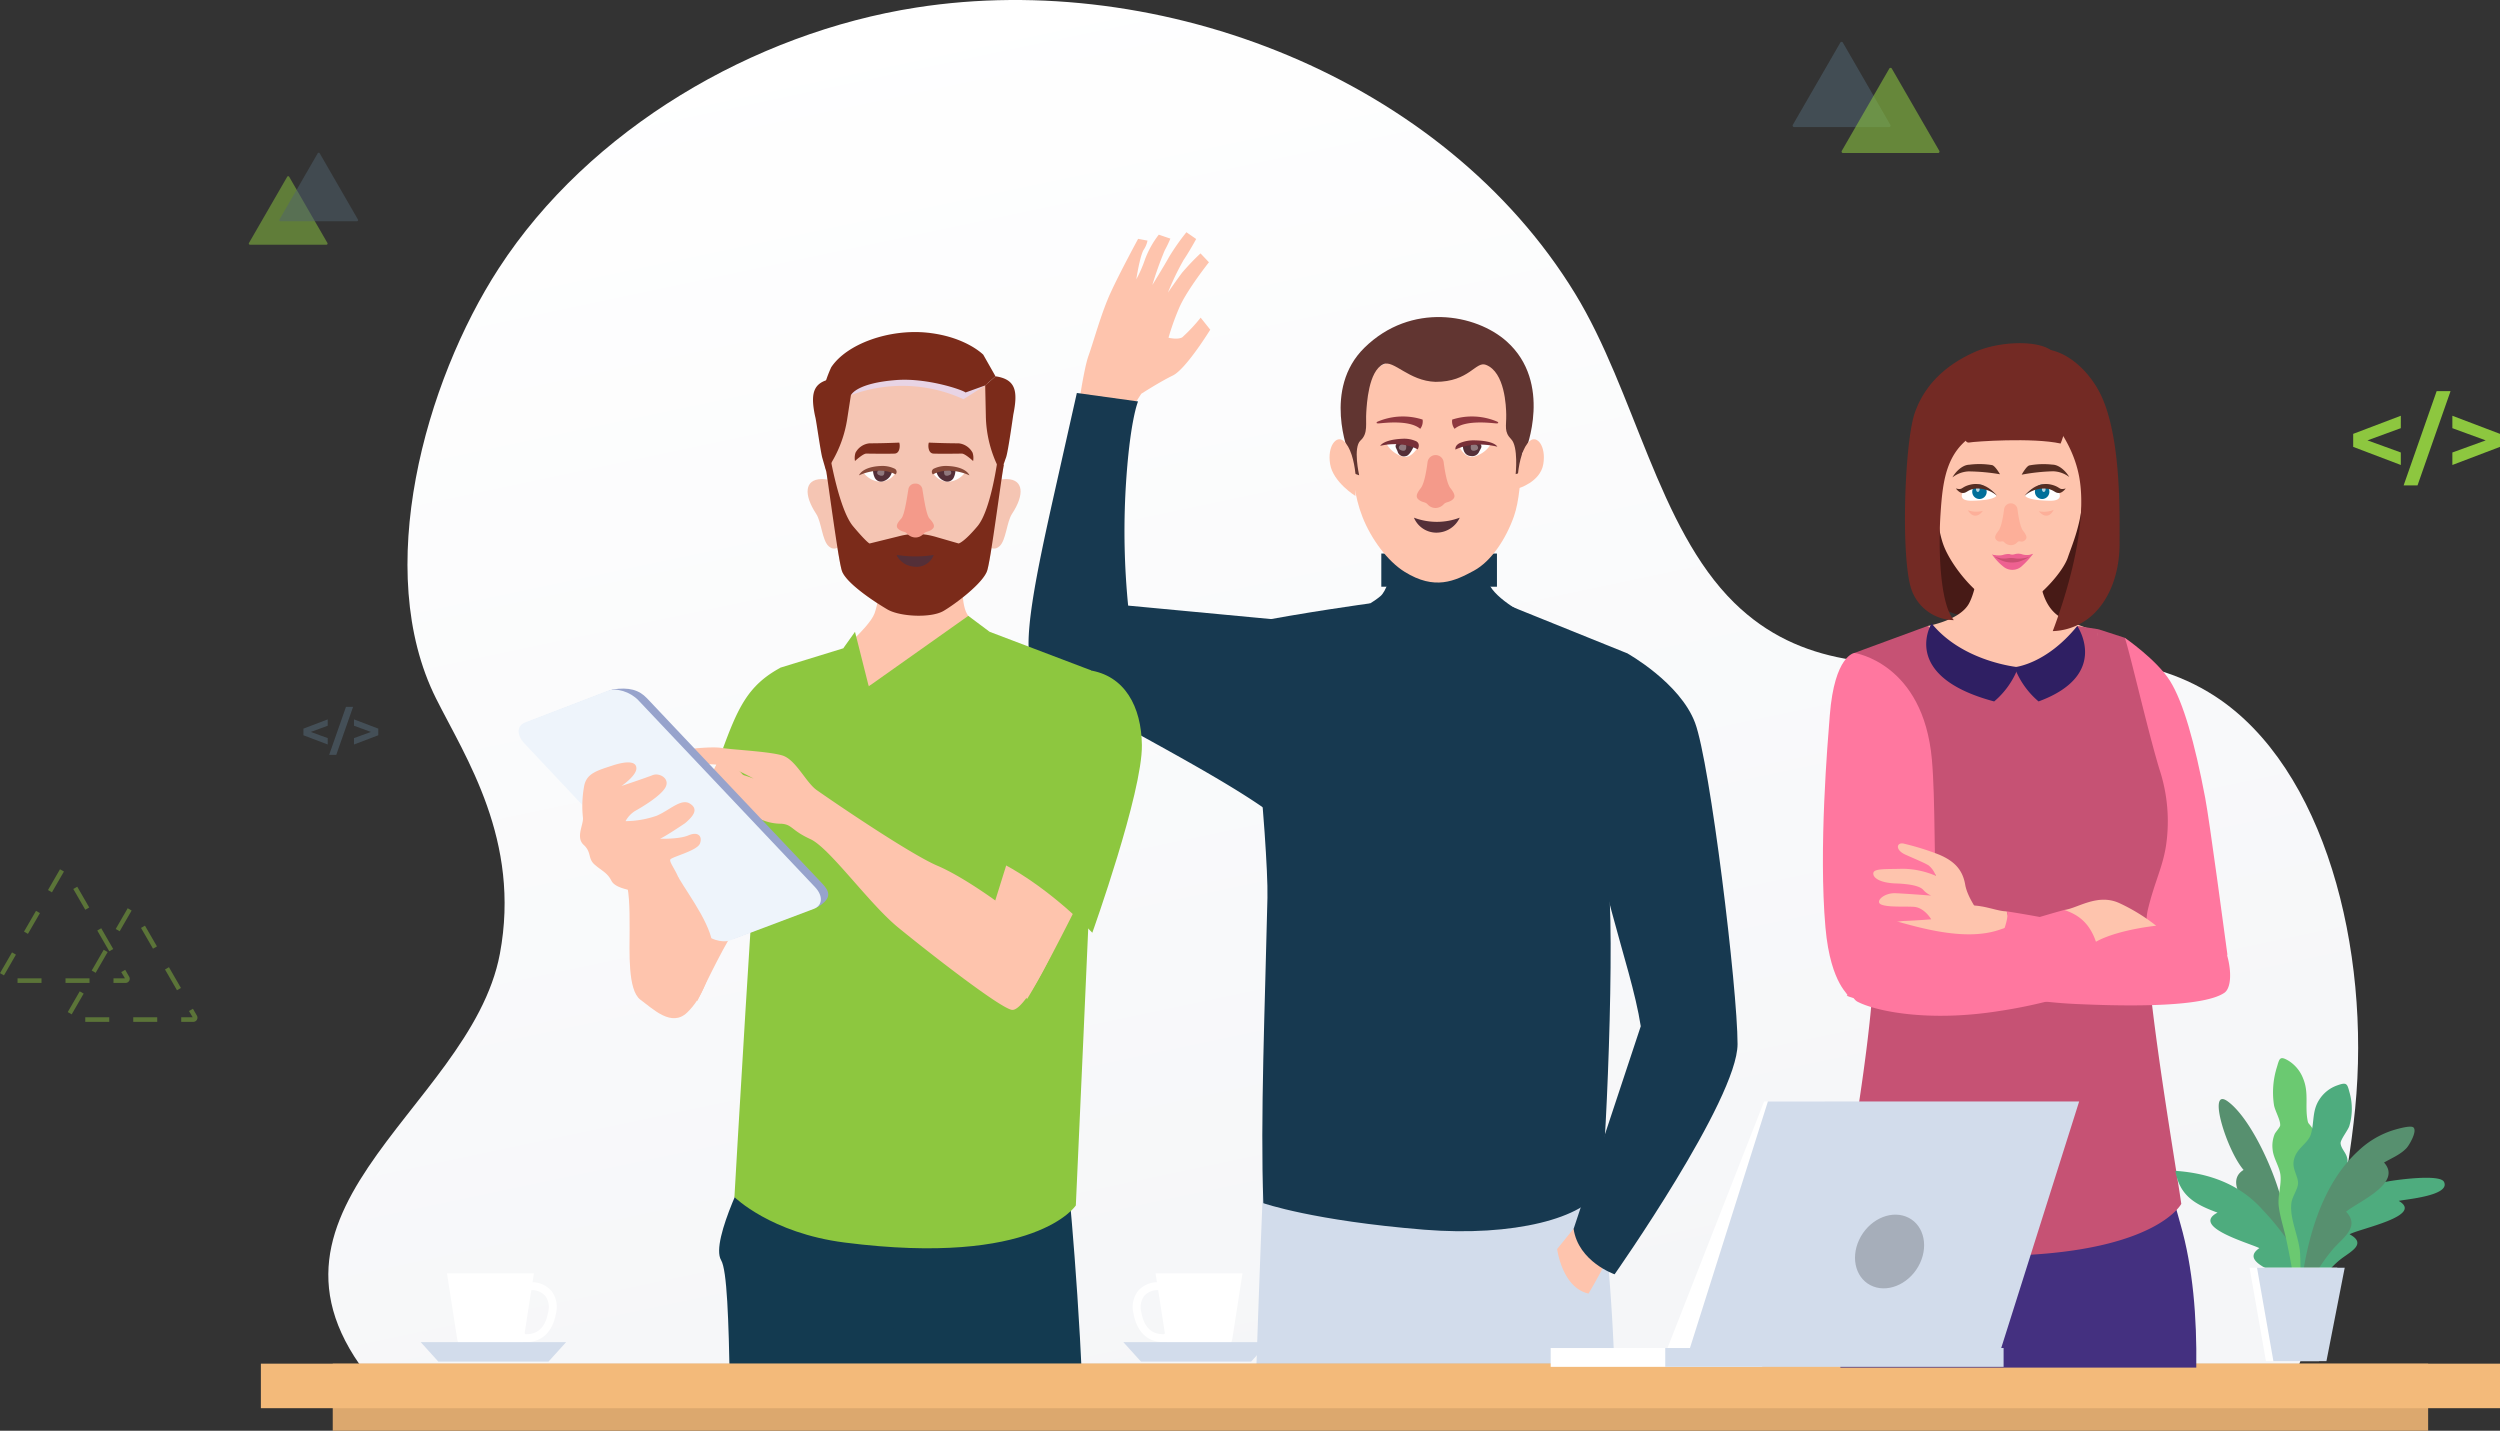
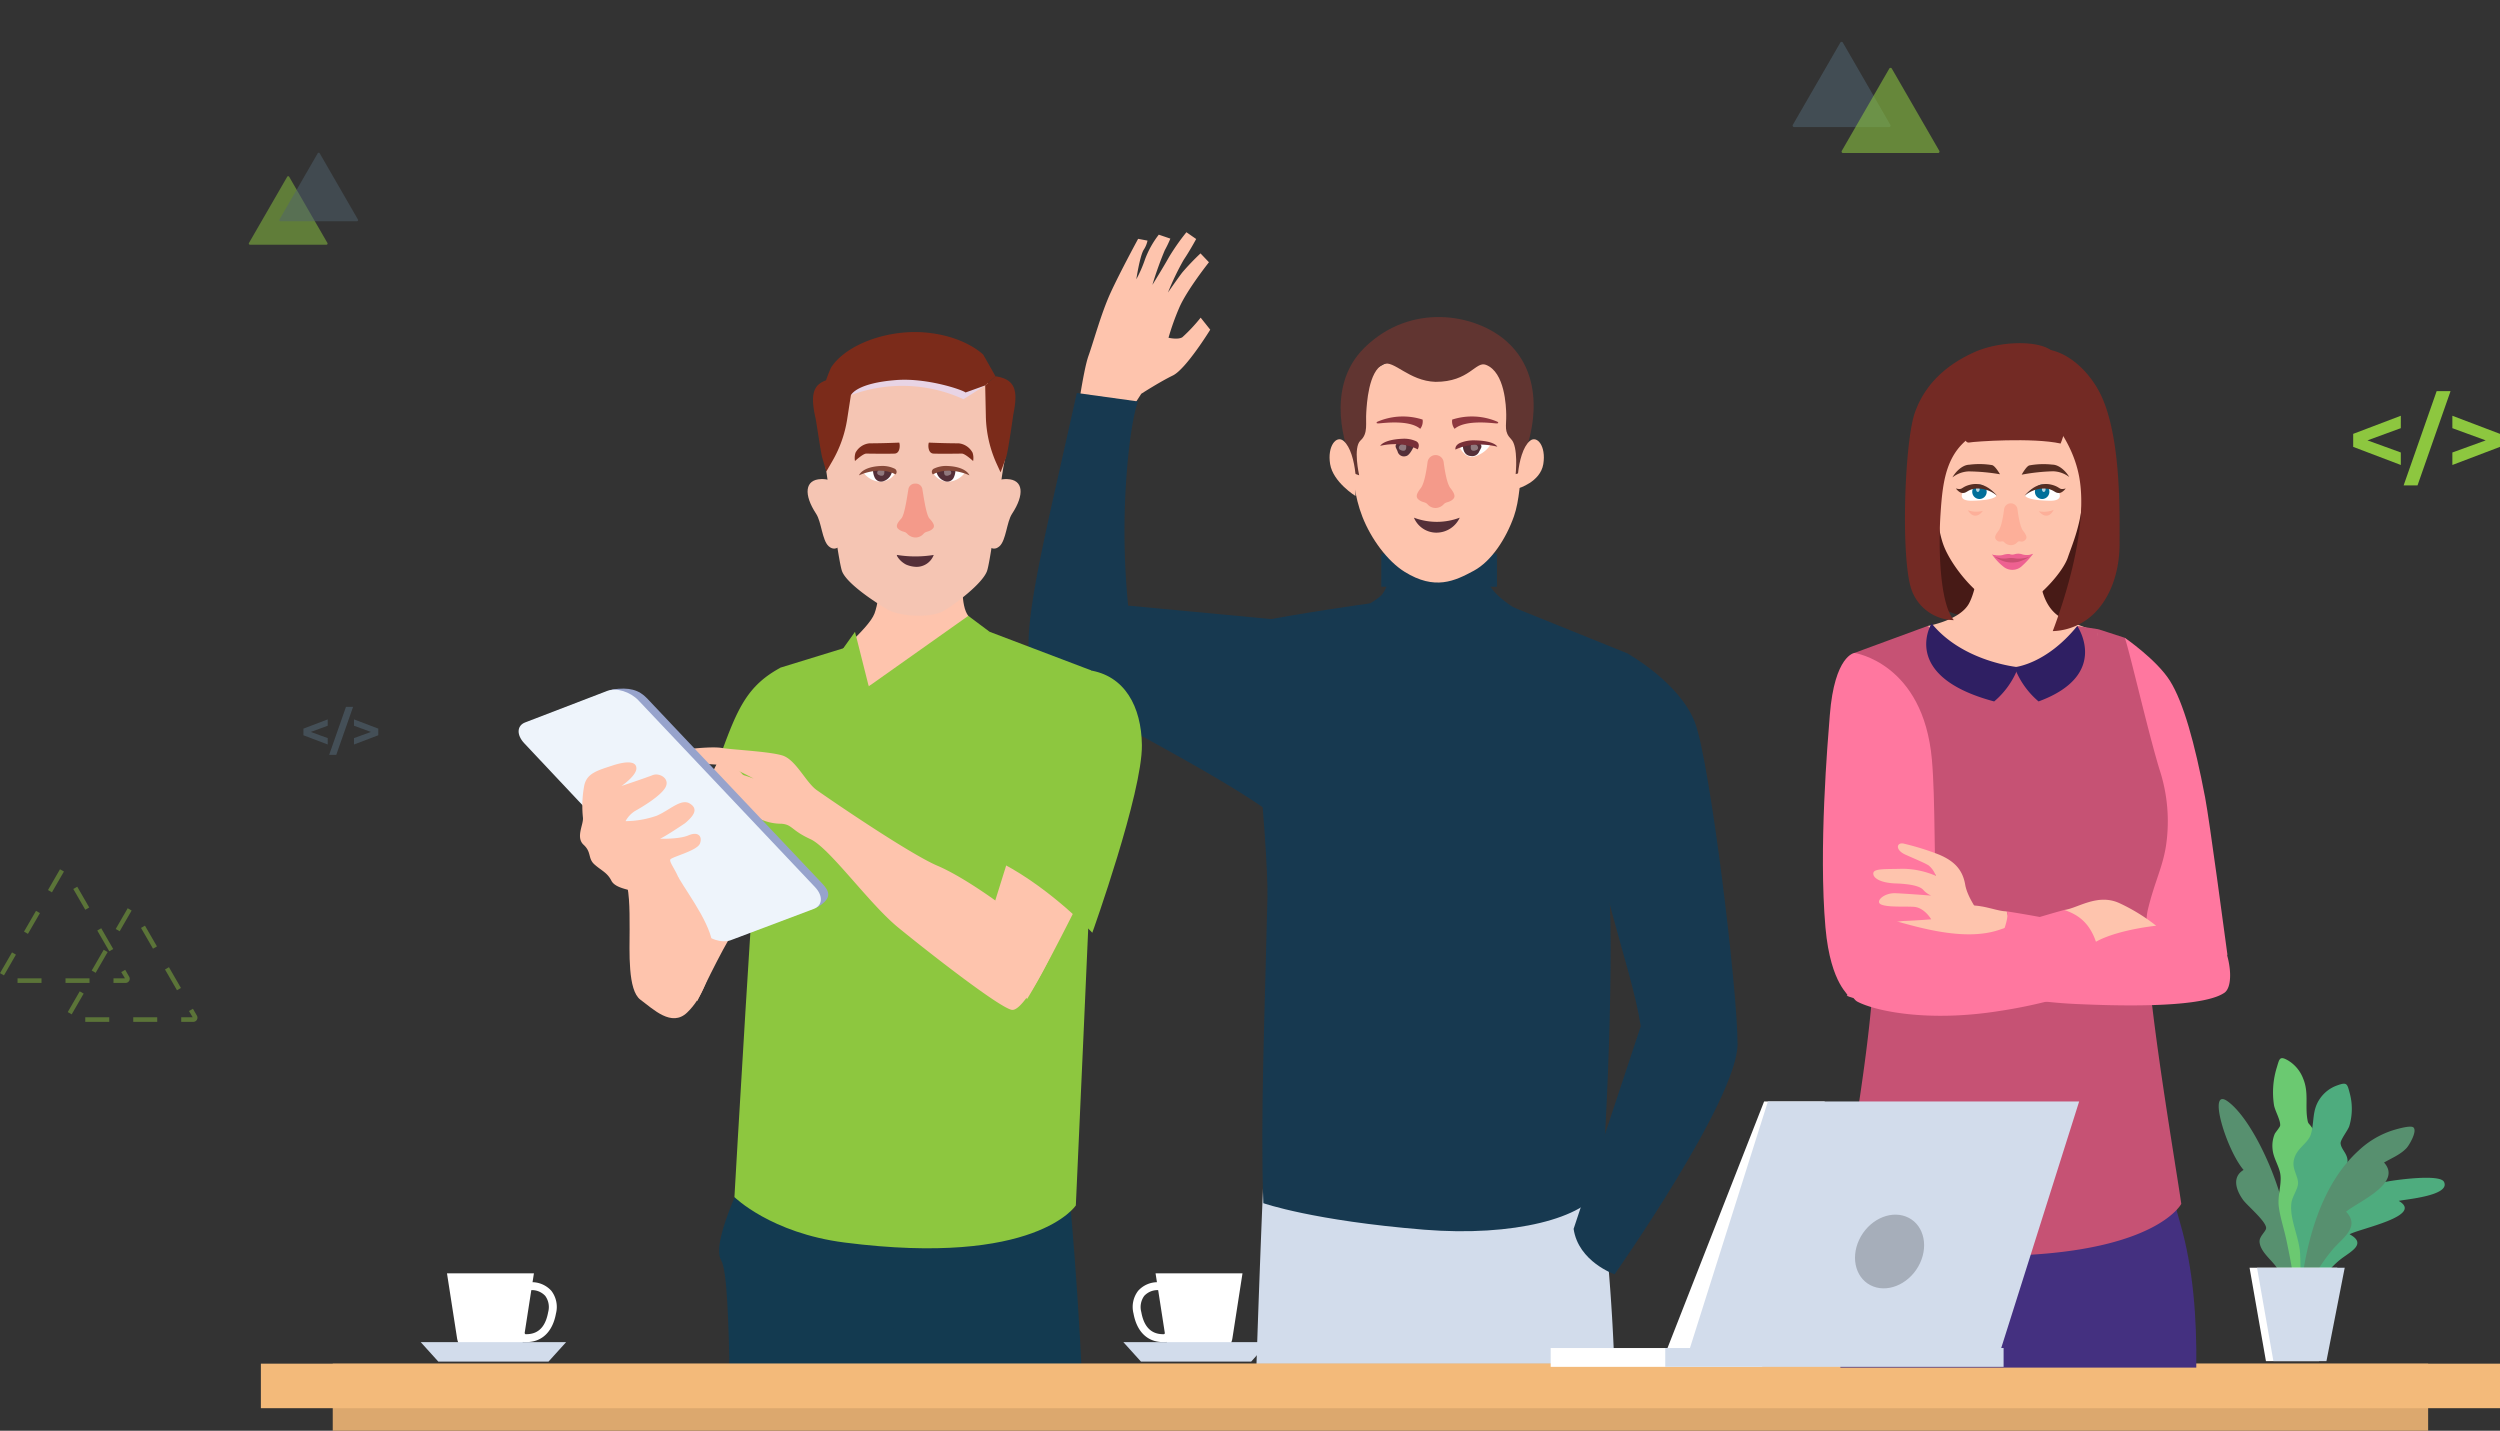
<svg xmlns="http://www.w3.org/2000/svg" width="539.927" height="309" viewBox="0 0 539.927 309">
  <rect x="0" y="0" width="539.927" height="309" fill="#333333" stroke="none" />
  <defs>
    <style>.a{fill:url(#a);}.b{fill:#d2dceb;}.c{fill:#fec4ad;}.d{fill:#173950;}.e{fill:#613531;}.ac,.f,.h{fill:#fff;}.g{fill:#542f38;}.h{opacity:0.35;}.i{fill:#782f38;}.j{fill:#f49a8a;}.k{fill:#8e373f;}.am,.l{fill:#8dc73f;}.m{fill:#133a50;}.n{fill:#f5c5b3;}.o{fill:#e8d4e5;}.p{fill:#7b2b1a;}.q{fill:#864838;}.r{fill:#97a3cc;}.s{fill:url(#b);}.t{fill:#dca86e;}.u{fill:#f3ba7a;}.v{fill:#471a16;}.w{fill:#c65274;}.x{fill:#ff779f;}.y{fill:#443080;}.z{fill:#732a24;}.aa{fill:#808194;}.ab{fill:#006f9a;}.ac{opacity:0.7;}.ad{fill:#562d22;}.ae{fill:#fdaf99;}.af{fill:#ee6191;}.ag{fill:#ca5072;}.ah{fill:#2f1f63;}.ai{fill:#57906f;}.aj{fill:#4eac7e;}.ak{fill:#6bc971;}.al{fill:#a6aeba;}.am{opacity:0.498;}.an{fill:rgba(80,99,112,0.48);}.ao{fill:rgba(80,99,112,0.56);}.ap{fill:rgba(141,199,63,0.57);}.aq{fill:rgba(141,199,63,0.44);}.ar{fill:rgba(80,99,112,0.6);}</style>
    <linearGradient id="a" x1="0.194" y1="0.054" x2="0.5" y2="1" gradientUnits="objectBoundingBox">
      <stop offset="0" stop-color="#fff" />
      <stop offset="1" stop-color="#f5f6f8" />
    </linearGradient>
    <linearGradient id="b" x1="6.686" y1="0.699" x2="7.666" y2="0.687" gradientUnits="objectBoundingBox">
      <stop offset="0" stop-color="#eef4fb" />
      <stop offset="0.311" stop-color="#e3edf8" />
      <stop offset="1" stop-color="#cfe1f3" />
    </linearGradient>
  </defs>
  <g transform="translate(-660.707 -225)">
    <g transform="translate(717.049 225)">
      <g transform="translate(0 0)">
-         <path class="a" d="M173.729,259.058c-6.425,34.268-61.272,56.676-24.412,95.875H559.6c8.293-20.174,13.258-46.675,14.816-62.449,3.4-34.414-6.6-73.643-30.235-89.034-31.931-20.792-75.335,7.825-103.883-20.222-16.478-16.188-21.46-45.667-34.354-66.759C377.48,69.912,316.51,46.451,263.679,54.689c-35.158,5.482-70.669,26.246-90.208,56.355-15.881,24.478-27.315,65.3-13.529,92.869C166.3,216.623,178.324,234.549,173.729,259.058Z" transform="translate(-122.112 -53.064)" />
        <g transform="translate(165.793 50.153)">
          <path class="b" d="M346.856,361.713c.882-27.011,1.766-46.733,1.766-46.733l35.837,2.627,35.639-3.742a434.311,434.311,0,0,1,4.166,47.848Z" transform="translate(-297.69 -115.36)" />
          <path class="c" d="M306.612,152.235c-.146.59,9.466-5.378,9.466-5.378l4.061-6.3s3.972-2.564,6.817-3.947,8.079-9.894,8.079-9.894l-2.07-2.6A35.4,35.4,0,0,1,329,128.354c-.981.592-2.979.1-2.979.1a53.219,53.219,0,0,1,2.292-6.421c1.594-3.778,6.441-9.881,6.441-9.881l-1.822-1.912a52.161,52.161,0,0,0-3.967,4.154c-1.051,1.39-3.068,4.308-3.068,4.308a57.4,57.4,0,0,1,3.393-7.055c1.3-1.917,2.706-4.515,2.706-4.515l-2.106-1.464a47.64,47.64,0,0,0-3.736,5.32c-1.27,2.278-3.617,6.056-3.617,6.056a75.255,75.255,0,0,1,2.671-7.468,26.286,26.286,0,0,0,1.214-2.528l-2.5-.853a20.049,20.049,0,0,0-2.955,5.278,27.994,27.994,0,0,1-1.9,4.36s.736-4.884,1.565-6.329a5.525,5.525,0,0,0,.854-2.027l-2.026-.382s-3.892,7.166-5.933,11.61-3.64,10.445-4.8,13.693-2.651,14.315-2.651,14.315Z" transform="translate(-295.792 -105.666)" />
          <path class="d" d="M349.292,191.062,316.8,188a163.947,163.947,0,0,1-.535-25.242c.87-14.744,2.675-18.847,2.675-18.847l-13.219-1.831s-2.609,11.608-4.481,19.953c-4.15,18.5-7.943,35.83-4.774,39.694,4.6,5.605,37.731,21,51.757,31.519C356.662,239.577,347.265,209.9,349.292,191.062Z" transform="translate(-295.289 -107.361)" />
          <path class="d" d="M397.916,185.332c-2.1-3.454-2.554-10.89-2.554-10.89H378s-1.278,10.89-3.778,13.018c-2.832,2.409-10.4,6.116-16.1,8.611.9,8.3,1.957,16.577,3.1,24.84H408.2q1.321-13.349,2.9-26.668C406.62,192.218,400.015,188.793,397.916,185.332Z" transform="translate(-298.215 -108.868)" />
          <rect class="d" width="24.976" height="7.166" transform="translate(101.163 76.561) rotate(180)" />
          <path class="d" d="M349.178,253.328c.258-11.612-4.635-59.17-4.635-59.17,12.15-2.429,26.785-4.419,26.785-4.419l14.014,15.232,15.84-14.826,25.711,10.383s-6.21,35.963-4.3,47.419-.522,66.126-1.563,68.209c-3.167,6.334-18.744,10.414-38.009,8.851-23.964-1.942-34.726-5.727-34.726-5.727C347.616,301.057,348.653,276.8,349.178,253.328Z" transform="translate(-297.583 -109.58)" />
          <path class="c" d="M404.974,147.355s-.218-7.423-4.8-10.775-13.316-3.592-13.316-3.592-8.733.239-13.317,3.592-4.8,10.775-4.8,10.775c.218,1.437-1.436,12.132,2.077,21.071,1.881,4.789,5.431,9.573,9.1,11.852,6.548,4.07,10.818,2,14.965-.239,3.781-2.044,6.953-6.918,8.659-11.773C405.785,161.866,405.08,148.406,404.974,147.355Z" transform="translate(-298.7 -106.938)" />
          <path class="e" d="M401.869,130.169c-6.65-5.969-20.665-8.556-30.753,1.345-9.067,8.9-3.367,22.816-3.367,22.816,1.487.912-.115,2.03.057,3.943l2.181.786s-1.374-6.009.295-7.525c1.689-1.532,1.054-3.612,1.243-6.166.114-1.547.436-8.858,3.7-10.311,2.22-.988,5.474,3.649,11.275,3.82,7.291,0,8.639-4.518,10.847-3.681,4.132,1.567,4.372,9.041,4.4,10.743.042,2.566-.525,3.7,1.073,5.332,1.581,1.611.963,7.541.963,7.541l1.687-.587c.321-3.266-1.076-3.752.477-4.59C405.947,153.635,411.827,139.106,401.869,130.169Z" transform="translate(-298.581 -106.561)" />
          <path class="c" d="M406.158,159.981c.279-2.7,1.062-5.8,2.578-7.074s3.528,1.106,2.889,5.017-5.467,5.268-5.467,5.268Z" transform="translate(-300.451 -107.849)" />
          <path class="c" d="M369.063,159.981c-.279-2.7-1.061-5.8-2.578-7.074s-3.528,1.106-2.889,5.017,5.467,6.888,5.467,6.888Z" transform="translate(-298.464 -107.849)" />
-           <path class="c" d="M419.453,330.248l-4.426,5.467s1.042,8.331,6.769,9.633a103.823,103.823,0,0,0,5.467-10.413Z" transform="translate(-300.864 -116.122)" />
          <path class="d" d="M430.349,201.056s11.387,6.338,14.636,15,9.18,57.47,9.18,69.384-26.554,49.725-26.554,49.725-7.811-2.69-8.852-9.806l14.5-43.765c-2.166-14.081-11.02-34.126-11.02-54.706S430.349,201.056,430.349,201.056Z" transform="translate(-301.038 -110.107)" />
          <g transform="translate(92.185 44.945)">
            <path class="f" d="M399.6,153.775a5.806,5.806,0,0,1-2.381,2.115c-1.751.922-2.873.65-4.228-1.395A6.6,6.6,0,0,1,399.6,153.775Z" transform="translate(-392.023 -152.824)" />
            <path class="g" d="M396.861,153.443a.726.726,0,0,1,.763,1c-.113.254-.259.5-.414.8a1.64,1.64,0,0,1-1.861.979c-1.81-.158-1.677-2.392-1.677-2.392Z" transform="translate(-392.055 -152.835)" />
            <path class="h" d="M396.241,153.644c.76.116,1.076.984.529,1.272s-1.237.306-1.3-.349S395.481,153.527,396.241,153.644Z" transform="translate(-392.138 -152.844)" />
            <path class="i" d="M401.032,154.183s-4.917-1.376-9.038.62c0,0-.222-.815.9-1.392a7.709,7.709,0,0,1,3.223-.6C400.539,152.892,401.032,154.183,401.032,154.183Z" transform="translate(-391.976 -152.805)" />
          </g>
          <g transform="translate(75.948 44.599)">
-             <path class="f" d="M376.393,153.593a5.808,5.808,0,0,0,2.276,2.228c1.7,1,2.837.789,4.29-1.188A6.6,6.6,0,0,0,376.393,153.593Z" transform="translate(-375.013 -152.476)" />
            <path class="g" d="M379.285,153.4a.726.726,0,0,0-.81.959c.1.258.235.508.375.814a1.413,1.413,0,0,0,1.811,1.069c.909-.134,1.792-2.307,1.792-2.307Z" transform="translate(-375.108 -152.487)" />
            <path class="h" d="M380.013,153.634c-.766.08-1.124.931-.591,1.245s1.22.366,1.317-.285S380.777,153.554,380.013,153.634Z" transform="translate(-375.143 -152.498)" />
            <path class="i" d="M374.946,153.986s4.436-1.215,8.1.758c0,0,.692-1.171-.3-1.742a6.243,6.243,0,0,0-2.98-.552C375.567,152.637,374.946,153.986,374.946,153.986Z" transform="translate(-374.946 -152.443)" />
          </g>
          <path class="j" d="M384.108,163.265c.748-.95,1.219-3.8,1.45-5.593a1.75,1.75,0,0,1,1.738-1.528h0a1.75,1.75,0,0,1,1.739,1.528c.231,1.793.7,4.643,1.45,5.593,1.122,1.423,1.122,2.067.312,2.628s-1.247.312-1.808.935a2.418,2.418,0,0,1-1.714.748,2.269,2.269,0,0,1-1.671-.748c-.561-.624-1-.374-1.808-.935S382.986,164.689,384.108,163.265Z" transform="translate(-299.383 -108.016)" />
          <path class="k" d="M383.55,150.074a2.622,2.622,0,0,0,.516-2,13.91,13.91,0,0,0-9.77.467s-.6.424.406.35S381.246,148.089,383.55,150.074Z" transform="translate(-298.96 -107.61)" />
          <path class="k" d="M391.771,150.074a2.622,2.622,0,0,1-.516-2,13.91,13.91,0,0,1,9.77.467s.6.424-.407.35S394.074,148.089,391.771,150.074Z" transform="translate(-299.756 -107.61)" />
          <path class="g" d="M382.586,170.324a5.256,5.256,0,0,0,4.853,3.236,5.56,5.56,0,0,0,5.044-3.236A14.007,14.007,0,0,1,382.586,170.324Z" transform="translate(-299.354 -108.676)" />
        </g>
        <g transform="translate(55.664 71.717)">
          <path class="l" d="M238.2,204.274c-7.078,3.808-9.27,8.629-12.776,18.271s-7.013,11.834-7.013,11.834,7.451,1.752,15.778,19.722a30.146,30.146,0,0,0,10.956-18.407C247.338,223.422,238.2,204.274,238.2,204.274Z" transform="translate(-181.581 -131.821)" />
          <path class="c" d="M209.523,254.57s-.584,7.012,2.922,10.957,7.3,11.687,7.3,11.687,5.405-11.4,7.889-15.048,9.642-11.833,9.788-19.43-12.272-18.993-12.272-18.993-6.867,12.273-7.45,19.285S209.523,254.57,209.523,254.57Z" transform="translate(-181.165 -132.728)" />
          <path class="m" d="M304.62,364.206c-1.238-27.578-3.553-48.641-3.553-48.641l-54.8.489s5.3,23.347,10.976,48.152Z" transform="translate(-182.878 -137.003)" />
          <path class="c" d="M281.059,168.588s-4.229,18.548-.921,22.861c1.94,2.529,10.159,11.539,10.159,11.539s-27.23,14.376-35.234,14.376-5.2-16.058-5.2-16.058,8.73-6.9,10.029-10.386,2.027-13.581,2.027-13.581Z" transform="translate(-183.023 -130.16)" />
          <path class="m" d="M227.522,364.215h36.5c.218-4.39.353-7.1.353-7.1l-10.228-35.532-21.783-5.81s-9.234,17.521-6.737,21.679C226.919,339.612,227.245,350.268,227.522,364.215Z" transform="translate(-181.896 -137.013)" />
          <path class="l" d="M283.786,196.177l21.882,8.314s.578,26.422.27,35.427-3.537,80.146-3.537,80.146-8.594,13.313-49.948,8.013c-15.946-2.044-23.786-9.817-23.786-9.817s4.471-78.342,5.7-87.348,4.31-27.016,4.31-27.016l13.488-4.15,5.505,8.209Z" transform="translate(-182.058 -131.444)" />
          <path class="l" d="M280.59,192.565l-21.5,15.222,6.836,7.859L285.2,196.009Z" transform="translate(-183.475 -131.276)" />
          <path class="l" d="M258.757,207.956l-6.784,5.447,1.279-13.656,2.539-3.569Z" transform="translate(-183.143 -131.444)" />
          <g transform="translate(94.876 72.924)">
            <path class="c" d="M294.235,277.04c5.72-9.2,19.319-37.523,19.319-37.523l-18.079-9.752-9.655,30.927a63.263,63.263,0,0,1-6.528-2.987c3.2,4.4,6.528,8.713,9.874,13.01Q291.711,273.87,294.235,277.04Z" transform="translate(-279.291 -205.932)" />
            <path class="l" d="M319.5,221.029c.137,10.267-10.708,40.546-10.708,40.546s-8.765-9.35-19.275-14.9c0,0,3.8-15.331,6.025-23.416,2.465-8.949,4.255-19.55,12.425-18.408C315.857,205.955,319.392,212.806,319.5,221.029Z" transform="translate(-279.767 -204.768)" />
          </g>
          <g transform="translate(62.411 0)">
            <g transform="translate(37.353 31.749)">
              <path class="n" d="M284.942,168.008s-.3-6.591,5.219-6.422c3.525.108,3.8,3.338,1.052,7.507-1.157,1.755-1.273,5.724-2.709,7-1.746,1.552-3.206-.842-3.738-1.934C283.889,172.355,284.942,168.008,284.942,168.008Z" transform="translate(-284.417 -161.583)" />
            </g>
            <g transform="translate(0 31.749)">
              <path class="n" d="M253.363,168.008s.3-6.591-5.219-6.422c-3.525.108-3.8,3.338-1.052,7.507,1.157,1.755,1.273,5.724,2.709,7,1.746,1.552,3.206-.842,3.737-1.934C254.417,172.355,253.363,168.008,253.363,168.008Z" transform="translate(-245.241 -161.583)" />
            </g>
            <path class="n" d="M288.846,150.6a62.166,62.166,0,0,1-1.115,6.707c-.131.766-.276,1.64-.42,2.653-1.141,7.914-2.588,18.672-3.213,20.277-1.032,2.662-6.684,6.973-9.369,8.55s-9.433,1.255-12.118-.323-8.755-5.565-9.787-8.227c-.634-1.635-2.134-12.7-3.284-20.749-.131-.918-.257-1.709-.38-2.408a60.283,60.283,0,0,1-1.088-6.48c-.412-6.684,7.112-16.407,20.388-16.407C284.165,134.192,289.262,143.915,288.846,150.6Z" transform="translate(-245.372 -128.558)" />
            <path class="o" d="M255.05,142.292a31.75,31.75,0,0,1,24.317.889l4.683-2.982a38.412,38.412,0,0,0-16.643-3.5C257.593,136.768,255.05,142.292,255.05,142.292Z" transform="translate(-245.697 -128.675)" />
            <g transform="translate(3.789 26.902)">
-               <path class="p" d="M287.786,158.344c-.132.766-.276,1.64-.42,2.653-1.141,7.914-2.589,18.672-3.213,20.277-1.032,2.662-6.685,6.973-9.369,8.55s-9.433,1.255-12.118-.323-8.756-5.565-9.788-8.227c-.634-1.635-2.133-12.7-3.283-20.749-.132-.918-.258-1.709-.38-2.408L250.3,156.5s1.954,11.472,4.948,15.035,3.563,3.724,3.563,3.724,3.262-.8,6.125-1.512c.166-.044.328-.083.49-.123a14.373,14.373,0,0,1,7.143.057c.131.031.257.066.389.1l.445.132,4.639,1.341s1.079-.166,4.074-3.724,4.437-15.035,4.437-15.035Z" transform="translate(-249.215 -156.499)" />
-             </g>
+               </g>
            <g transform="translate(26.825 28.916)">
              <path class="f" d="M280.589,160.054a4.91,4.91,0,0,1-2.584,1.826,3.777,3.777,0,0,1-4.23-1.542A8.694,8.694,0,0,1,280.589,160.054Z" transform="translate(-273.394 -158.652)" />
              <path class="g" d="M276.845,158.911c.542,0,1.679.05,1.674.849a3.671,3.671,0,0,1-.311,1.27,1.528,1.528,0,0,1-2.069.836,2.7,2.7,0,0,1-1.749-2.251S274.684,158.9,276.845,158.911Z" transform="translate(-273.423 -158.625)" />
              <path class="h" d="M276.887,159.333c.747.078,1.1.909.577,1.215s-1.191.358-1.285-.278S276.14,159.255,276.887,159.333Z" transform="translate(-273.504 -158.644)" />
              <path class="q" d="M281.509,160.644s-4.328-2.132-7.9-.208a.778.778,0,0,1,.292-1.28,6.087,6.087,0,0,1,2.908-.538C280.9,158.8,281.509,160.644,281.509,160.644Z" transform="translate(-273.376 -158.611)" />
            </g>
            <path class="p" d="M265.528,153.322s-3.42.154-6.418.154a3.858,3.858,0,0,0-3.028,2.042,3.705,3.705,0,0,0-.111,1.781s1.729-1.6,2.423-1.6c.844,0,4.085.069,6.119,0C265.748,155.656,265.733,153.8,265.528,153.322Z" transform="translate(-245.737 -129.449)" />
            <path class="p" d="M272.707,153.322s3.42.154,6.418.154a3.858,3.858,0,0,1,3.028,2.042,3.705,3.705,0,0,1,.111,1.781s-1.729-1.6-2.423-1.6c-.844,0-4.085.069-6.12,0C272.487,155.656,272.5,153.8,272.707,153.322Z" transform="translate(-246.515 -129.449)" />
            <g transform="translate(11.1 28.916)">
              <path class="f" d="M257.867,160.054a4.9,4.9,0,0,0,2.584,1.826,3.776,3.776,0,0,0,4.229-1.542A8.692,8.692,0,0,0,257.867,160.054Z" transform="translate(-256.929 -158.652)" />
              <path class="g" d="M261.741,158.911c-.541,0-1.678.05-1.674.849a3.693,3.693,0,0,0,.312,1.27,1.528,1.528,0,0,0,2.069.836,2.7,2.7,0,0,0,1.749-2.251S263.9,158.9,261.741,158.911Z" transform="translate(-257.031 -158.625)" />
              <path class="h" d="M261.826,159.333c-.747.078-1.1.909-.577,1.215s1.191.358,1.285-.278S262.572,159.255,261.826,159.333Z" transform="translate(-257.075 -158.644)" />
              <path class="q" d="M256.883,160.644s4.328-2.132,7.9-.208a.778.778,0,0,0-.293-1.28,6.087,6.087,0,0,0-2.908-.538C257.488,158.8,256.883,160.644,256.883,160.644Z" transform="translate(-256.883 -158.611)" />
            </g>
            <g transform="translate(19.275 48.132)">
              <path class="g" d="M273.426,178.768a3.974,3.974,0,0,1-3.714,2.576,6.106,6.106,0,0,1-2.27-.5c-1.5-.788-2.181-2.137-1.935-2.075A24.758,24.758,0,0,0,273.426,178.768Z" transform="translate(-265.457 -178.766)" />
            </g>
            <path class="p" d="M291.552,146.511c-.044.218-1.123,8.035-1.565,9.272-.678,1.893-1.2,3.261-1.2,3.261l-.8-1.749a26.038,26.038,0,0,1-2.375-10.321l-.143-6.7,2.23-1.972C292.091,138.957,292.562,141.5,291.552,146.511Z" transform="translate(-247.113 -128.75)" />
            <path class="p" d="M254.918,140.639l0,.031-1.069,6.9a26.039,26.039,0,0,1-3.206,9.073l-.092.159-1.215,2.1s-.359-1.22-.857-2.952c-.367-1.276-1.276-7.812-1.495-8.734-.07-.288-.131-.568-.183-.839-.936-4.905-.023-6.959,4.327-7.611Z" transform="translate(-245.298 -128.771)" />
            <path class="p" d="M285.992,137.835l-2.23,1.972-4.244,1.525c-.512-.524-8.25-3.2-14.96-2.689-8.511.656-9.674,3.1-9.8,3.257a.013.013,0,0,0,0,.009l-.879-.193L249.7,140.8l-.855-.187a26.537,26.537,0,0,1,1.668-4.731c3.349-5.046,12.455-8.309,20.731-7.47.279.027.555.057.83.1,7.73,1.018,11.274,4.66,11.274,4.66Z" transform="translate(-245.408 -128.283)" />
            <path class="j" d="M272.5,170.141c-.75-.822-1.314-5.186-1.558-6.481a1.439,1.439,0,0,0-1.478-1.048h0a1.439,1.439,0,0,0-1.479,1.048c-.244,1.295-.808,5.659-1.558,6.481-1.173,1.285-1.221,1.889-.457,2.426.781.548,1.232.3,1.774.92a2.436,2.436,0,0,0,1.741.76,2.282,2.282,0,0,0,1.7-.76c.543-.617.993-.372,1.774-.92C273.725,172.03,273.676,171.427,272.5,170.141Z" transform="translate(-246.182 -129.882)" />
          </g>
          <path class="c" d="M245.771,231.6c3.962,2.786,20.2,13.834,26.073,16.333s15.033,9.1,18.386,12.112,7.149,4.122,6.859,5.347-6.538,14.1-9.2,13.654-18.205-12.59-24.552-17.788-14.786-17.173-18.954-19.084-3.878-3.135-6.236-3.324a10.826,10.826,0,0,1-4.066-.777c-2.058-.672-3.063-4.236-4.432-5.483s-3.436-2.661-3.054-3.5.63-1.883,5.539.017c0,0-4.568-2.559-6.709-2.88s-6.766-.308-8.907-.629-3.6-1.961-2.036-2.33,8.229-1.195,10.72-.789,10.172.744,13.106,1.623S243.395,229.932,245.771,231.6Z" transform="translate(-181.367 -132.664)" />
          <g transform="translate(0 77.003)">
            <path class="r" d="M244.548,256.156l-17.879,6.728c-1.841.681-4.729-.248-6.46-2.07l-37.89-40.274c-1.715-1.8-1.641-3.824.174-4.513l17.665-6.8c3.527-.531,5.669.076,7.432,1.929l37.8,39.959C247.17,252.987,247.4,254.346,244.548,256.156Z" transform="translate(-179.843 -209.047)" />
            <path class="s" d="M243.518,256.639l-17.961,6.77c-1.852.686-4.753-.243-6.489-2.071l-38.047-40.455c-1.72-1.811-1.64-3.837.188-4.528l17.764-6.821c1.915-.725,4.915.2,6.691,2.064l38.131,40.327C245.585,253.809,245.458,255.92,243.518,256.639Z" transform="translate(-179.782 -209.058)" />
          </g>
          <path class="c" d="M207.473,254.079c-2.63-.731-6.136-1.023-7.013-2.776s-2.191-2.191-3.653-3.506-.584-2.63-2.337-4.237,0-4.382-.147-5.844a23.85,23.85,0,0,1,.293-7.013c.584-2.63,2.921-3.214,5.99-4.236s5.259-1.023,5.259.584-3.214,3.8-3.214,3.8,5.259-1.753,6.721-2.338,3.8.73,2.775,2.63-5.259,4.383-6.574,5.113a5.752,5.752,0,0,0-2.045,2.191,20.724,20.724,0,0,0,6.72-1.168c2.775-1.169,5.259-3.8,7.158-2.63s.877,2.63-1.022,4.236c0,0-4.091,2.775-5.406,3.36,0,0,4.091.146,6.136-.73s3.067.146,2.484,1.753-6.282,2.921-6.428,3.506,1.022,2.045,1.752,3.8S207.473,254.079,207.473,254.079Z" transform="translate(-180.429 -132.822)" />
          <path class="c" d="M203.7,251.018c1.169,3.506,1.169,7.158,1.169,11.98s-.439,13.148,2.338,15.193,6.72,5.99,10.08,2.776,5.113-8.328,5.552-13.149-4.967-11.833-7.451-16.07Z" transform="translate(-180.896 -133.998)" />
        </g>
        <g transform="translate(0 294.512)">
          <rect class="t" width="452.544" height="14.488" transform="translate(15.521)" />
          <rect class="u" width="483.585" height="9.617" />
        </g>
        <g transform="translate(337.352 74.114)">
          <path class="v" d="M497.2,166.464c-.887,10.865.222,10.865,1.109,18.183s19.884,7.465,19.884,7.465a49.76,49.76,0,0,0,9.831.3c3.737-.484,9.091-1.774,9.979-15.3a55.991,55.991,0,0,0-3.549-23.726l-33.04-3.105Z" transform="translate(-476.233 -131.704)" />
          <path class="c" d="M510.32,171.661s.4,11.81-2.4,17.192c-1.933,3.713-8.935,4.918-8.935,4.918a39.011,39.011,0,0,0,5.431,21.163c6.321,10.613,27.767,15.681,27.767,15.681a94.622,94.622,0,0,0,7.547-17.671c2.807-9.409,1.507-15.867,1.507-15.867s-10.059-3.542-12.808-4.769c-6.675-2.98-5.227-13.785-5.227-13.785Z" transform="translate(-476.33 -132.699)" />
          <path class="c" d="M546.821,262.3l-58.96-15.292,2.591-46.472,12.775-6.634,29.3,2.57,5.946,4.666Z" transform="translate(-475.814 -133.735)" />
          <path class="c" d="M532.9,149.044a96.976,96.976,0,0,1-.276,14.663c-.434,6.709-2.345,10.836-3.326,13.749-.991,2.939-5.534,8.153-9.722,10.5a6.8,6.8,0,0,1-4.482.171c-5.368-1.7-10.908-8.848-12.581-13.178-1.226-3.173-1.874-8.9-1.97-14.179-.093-5.191-.115-11.924.045-15.795C501.153,131.3,532.7,143.321,532.9,149.044Z" transform="translate(-476.401 -131.164)" />
          <path class="w" d="M497.937,202.828l1-7.978s10.085,9.458,18.716,9.458c12.33,0,13.563-9.452,13.563-9.452l4.526.7-1,13.933-9.233,54.045-23.041-38.794Z" transform="translate(-476.283 -133.779)" />
          <path class="x" d="M565.564,265.93c-.537-3.944-3.84-28.8-4.8-33.859-2.282-12.02-4.732-20.6-7.562-25.172s-9.775-9.351-9.775-9.351l-4.2,25.42s3.233,30.253,7.847,37.195c1.581,2.377,6.4,4.153,7.946,5.747C555.4,264.1,563.7,272.87,565.564,265.93Z" transform="translate(-478.206 -133.904)" />
          <path class="y" d="M556.044,360.833c.147-10.81-.722-21.627-3.4-30.935-1.052-3.661-1.989-7.115-2.827-10.4H483.1c-2.059,9.832-3.987,19.792-4.016,30.4-.01,3.844.026,7.481.1,10.934Z" transform="translate(-475.405 -139.582)" />
          <path class="w" d="M545.571,256.188c-2.031,8.516,5.576,51.961,7.235,63.474,0,0-4.8,9.356-32.742,11-38.253,2.25-40.985-7.212-40.985-7.212,1.553-10.574,9.713-53.378,6.73-65.084-3.752-14.724-5.611-32.689-5.611-32.689s.8-21.251,2.018-25l15.842-5.83,28.123,51.889,8.682-51.188,5.763,1.871c1.217,3.747,5.024,20.4,7.484,28.455a35.889,35.889,0,0,1,1.43,16.2C548.836,246.934,547.028,250.082,545.571,256.188Z" transform="translate(-475.405 -133.779)" />
          <path class="x" d="M499.939,259.859c-.8-13.221-.374-26.979-1.181-35.93-1.878-20.816-16.721-22.964-16.721-22.964s-4.293.5-5.317,13.4c-.465,5.862-2.438,28.921-.945,45.875,1.124,12.768,5.512,14.607,4.645,14.7-1.16.126,19.279,5.765,23.8,2.832C501.827,269.481,500.042,271.492,499.939,259.859Z" transform="translate(-475.226 -134.064)" />
          <path class="z" d="M521.616,133.04c-2.238,1.3,1.585,6.343,2.2,9.3s7.168,8.258,8.87,17.3c2.133,11.328-3.6,27.87-5.692,33.41a13.347,13.347,0,0,0,9.462-4.361c2.882-3.105,4.965-8.191,4.965-14.469s.357-21.232-3.413-30.768C534.869,135.506,526.91,129.962,521.616,133.04Z" transform="translate(-477.353 -130.861)" />
          <path class="z" d="M510.816,149.476c-8.077,3.522-8.824,10.628-9.328,18.3-.465,7.1-.2,19.206,2.883,22.841a9.854,9.854,0,0,1-9.092-6.431c-2.424-6.562-1.585-31.944.666-38.363s7.129-10.514,12.861-13.083c6.431-2.882,17.077-2.65,17.74,1.331S519.713,145.6,510.816,149.476Z" transform="translate(-476.091 -130.797)" />
          <path class="c" d="M511.648,262.733c-1.408-2.816-4.577-6.339-5.165-9.742s-2.582-5.165-5.634-6.456a55.5,55.5,0,0,0-7.512-2.348c-1.644-.469-2.114,1.292.235,2.348s4.108,1.76,5.048,2.347a5.152,5.152,0,0,1,1.525,2.23,18.652,18.652,0,0,0-7.16-1.526c-3.521.117-6.221-.118-6.339.938s1.526,2.114,4.813,2.23,5.282.587,5.986,1.409a4.921,4.921,0,0,0,1.7,1.218s-5.1-.4-7.686-.514-4.578,1.877-3.052,2.465,4.577.352,6.925.469,3.813,2.7,3.813,2.7-2.756.235-5.69.353-3.991,1.174-2.113,1.877,5.729.276,7.8.587a55.551,55.551,0,0,1,6.4,1.76Z" transform="translate(-475.757 -136.072)" />
          <g transform="translate(20.347 121.433)">
            <path class="aa" d="M511.99,276.133c-5.481.454-5.179-9.921-5.179-9.921s9.352-4.913,9.8-.5S511.99,276.133,511.99,276.133Z" transform="translate(-497.043 -258.425)" />
            <path class="c" d="M515.9,259.435c-2.836.011-7.578-2.828-12.043-.07a39.937,39.937,0,0,0-7.293,5.737s8.961-.141,13.866,2.18a56.834,56.834,0,0,1,9.733,6.228Z" transform="translate(-496.566 -258.159)" />
            <path class="x" d="M516.544,259.5c1.315,2.176-5.594,14.73-6.186,16.861a106.689,106.689,0,0,0,22.624,3.21c15.613.671,26.981-.024,30.573-2.474s-.781-19.832-10.045-16.293c-5.641,2.154-14.357,3.081-22.468,1.364S516.544,259.5,516.544,259.5Z" transform="translate(-497.208 -258.222)" />
          </g>
          <g transform="translate(5.578 120.199)">
            <path class="c" d="M529.765,259.075c2.818-.315,7.2-3.679,11.955-1.453a39.988,39.988,0,0,1,7.9,4.862s-8.918.89-13.524,3.758a56.916,56.916,0,0,0-8.954,7.3Z" transform="translate(-483.221 -256.865)" />
            <path class="x" d="M527.62,259.183c3.635,1.252,8.081,3.773,8.081,16.038a106.752,106.752,0,0,1-22.107,5.787c-15.432,2.459-26.782.011-30.631-2.01s-1.846-20.134,6.322-17.943c5.831,1.564,16.378,5.079,24.238,2.442S527.62,259.183,527.62,259.183Z" transform="translate(-481.076 -256.973)" />
          </g>
          <path class="z" d="M506.514,140.483c.444,2.882-.443,12.418,1.774,11.974,1.109-.222,13.749-1.109,19.736.222,0,0,6.43-15.966-1.109-17.3S506.514,140.483,506.514,140.483Z" transform="translate(-476.683 -131.002)" />
          <g transform="translate(27.98 26.099)">
            <g transform="translate(14.946 0.025)">
              <g transform="translate(0.637 4.293)">
                <g transform="translate(0.122 0.117)">
                  <path class="f" d="M526.272,166.336c-4.925-.092-5.228-1.064-5.228-1.064l.253-.388a3.666,3.666,0,0,1,3.07-1.663h2.117l1.761,1.219S529.634,166.4,526.272,166.336Z" transform="translate(-521.044 -162.84)" />
                  <path class="ab" d="M526.372,164.38a1.56,1.56,0,1,1-1.56-1.559A1.56,1.56,0,0,1,526.372,164.38Z" transform="translate(-521.147 -162.821)" />
                  <path class="ac" d="M525.639,163.819c0,.345-.18.624-.4.624s-.4-.279-.4-.624.18-.624.4-.624S525.639,163.474,525.639,163.819Z" transform="translate(-521.221 -162.838)" />
                </g>
                <path class="ad" d="M520.916,165.248s2.328-3.317,5.872-2.384c1.973.52,1.45,1.192,3.012.8,0,0-.647.875-1.305.958-1.045.131-1.089-.648-2.794-.919A6.381,6.381,0,0,0,520.916,165.248Z" transform="translate(-520.916 -162.698)" />
              </g>
              <path class="ad" d="M520.248,160.476s1-1.829,1.665-2.005a16.873,16.873,0,0,1,4.954-.167c1.505,0,3.006,1.514,3.659,2.675a6.105,6.105,0,0,0-3.489-1.237A42.46,42.46,0,0,0,520.248,160.476Z" transform="translate(-520.248 -158.196)" />
            </g>
            <g transform="translate(0.735 4.318)">
              <g transform="translate(1.277 0.117)">
                <path class="f" d="M508.94,166.336c4.925-.092,5.228-1.064,5.228-1.064l-.253-.388a3.666,3.666,0,0,0-3.07-1.663h-2.117l-1.761,1.219S505.578,166.4,508.94,166.336Z" transform="translate(-506.683 -162.84)" />
                <path class="ab" d="M509.053,164.38a1.56,1.56,0,1,0,1.56-1.559A1.56,1.56,0,0,0,509.053,164.38Z" transform="translate(-506.793 -162.821)" />
                <path class="ac" d="M509.9,163.819c0,.345.18.624.4.624s.4-.279.4-.624-.18-.624-.4-.624S509.9,163.474,509.9,163.819Z" transform="translate(-506.832 -162.838)" />
              </g>
              <path class="ad" d="M514.228,165.248s-2.329-3.317-5.873-2.384c-1.973.52-1.45,1.192-3.012.8,0,0,.647.875,1.305.958,1.045.131,1.089-.648,2.794-.919A6.384,6.384,0,0,1,514.228,165.248Z" transform="translate(-505.343 -162.698)" />
            </g>
            <path class="ad" d="M514.841,160.385s-1.033-1.812-1.7-1.976a16.838,16.838,0,0,0-4.957-.084c-1.5.031-2.979,1.566-3.614,2.737a6.1,6.1,0,0,1,3.468-1.295A42.422,42.422,0,0,1,514.841,160.385Z" transform="translate(-504.572 -158.17)" />
            <path class="ae" d="M520.263,172.983c-.622-.788-1.013-3.154-1.2-4.642a1.452,1.452,0,0,0-1.443-1.268h0a1.453,1.453,0,0,0-1.443,1.268c-.192,1.488-.583,3.854-1.2,4.642-.932,1.181-.932,1.715-.259,2.181s1.035-.187,1.5.331a2.01,2.01,0,0,0,1.423.621,1.886,1.886,0,0,0,1.387-.621c.465-.518.828.134,1.5-.331S521.194,174.165,520.263,172.983Z" transform="translate(-505.022 -158.584)" />
            <g transform="translate(3.322 9.904)">
              <path class="ae" d="M508.056,168.647a5.632,5.632,0,0,0,3.241.134S509.7,171.212,508.056,168.647Z" transform="translate(-508.056 -168.561)" />
              <path class="ae" d="M527.349,168.557a5.575,5.575,0,0,1-3.224.3S525.923,171.2,527.349,168.557Z" transform="translate(-508.804 -168.557)" />
            </g>
            <g transform="translate(8.526 19.356)">
              <path class="af" d="M514.449,178.86c-.355-.062-.532-.1-.885-.19a11.769,11.769,0,0,0,2.586,2.733,3.029,3.029,0,0,0,3.677-.1,18.206,18.206,0,0,0,2.586-2.8,6.773,6.773,0,0,1-3.057.7C518.2,178.99,514.449,178.86,514.449,178.86Z" transform="translate(-513.516 -178.473)" />
              <path class="af" d="M515.776,178.789a4.266,4.266,0,0,1,1.506-.242,1.566,1.566,0,0,0,1.123.055,2.721,2.721,0,0,1,1.685.031,3.419,3.419,0,0,0,2.32-.133,2.768,2.768,0,0,1-1.158.594c-.637.148-1.117.455-1.778.607a5.791,5.791,0,0,1-1.473.086,7.318,7.318,0,0,1-2.071-.161,4.751,4.751,0,0,1-2.415-.973A3.029,3.029,0,0,0,515.776,178.789Z" transform="translate(-513.514 -178.471)" />
              <path class="ag" d="M514.129,179.153a6.836,6.836,0,0,0,2.4,1.12,6.347,6.347,0,0,0,2.754-.013,8.436,8.436,0,0,0,2.408-1.122,6.462,6.462,0,0,1-2.878.421c-1.846-.321-1.776.143-3.254-.031A7.557,7.557,0,0,1,514.129,179.153Z" transform="translate(-513.543 -178.502)" />
            </g>
          </g>
          <path class="ah" d="M499.791,194.275s-7.038,11.376,13.511,16.856a17.928,17.928,0,0,0,5.206-7.4S506.555,202.626,499.791,194.275Z" transform="translate(-476.315 -133.752)" />
          <path class="ah" d="M532.179,194.856s7.26,10.548-8.357,16.3a17.927,17.927,0,0,1-5.206-7.4S525.414,203.206,532.179,194.856Z" transform="translate(-477.246 -133.779)" />
        </g>
        <g transform="translate(413.473 228.53)">
          <g transform="translate(9.36 8.836)">
            <path class="ai" d="M583.833,346.114c-2.091-8.478-3.5-16.849-6.248-25.167-2.284-6.921-6.678-15.488-10.778-18.442-4.464-3.218-.262,10.5,3.448,14.821-2.611,1.564-1.572,4.438-.123,6.451.9,1.254,4.946,4.585,4.993,6.08.022.7-1.462,1.778-1.422,2.925.07,2.017,2.31,3.761,3.444,5.257a78.994,78.994,0,0,1,7.843,13.489C584.681,349.709,584.275,347.905,583.833,346.114Z" transform="translate(-564.881 -302.02)" />
          </g>
          <g transform="translate(0 24.338)">
            <path class="aj" d="M585.06,344.028c-1.828-12.108,6.275-21.7,18.119-23.527,1.484-.229,10.462-1.476,11.294.244,1.459,3.013-8.552,3.769-9.777,4.1,5.546,3.225-8.414,5.967-10.617,7.205,3.819,2.071.2,3.751-1.825,5.314-3.156,2.438-6.03,6.63-6.64,10.626A14.466,14.466,0,0,1,585.06,344.028Z" transform="translate(-556.449 -318.352)" />
-             <path class="aj" d="M584.539,345.847c-1.582-4.163-2.647-8.544-5.074-12.333a57.193,57.193,0,0,0-5.517-6.775c-4.922-5.556-11.562-7.963-18.884-8.46.95,5.43,4.281,7.254,9.108,9.024-5.894,3.052,6.867,6.579,9.038,7.666-3.543,2.411,1.348,4.229,3.2,5.357a29.243,29.243,0,0,1,9.321,9.394A26.446,26.446,0,0,0,584.539,345.847Z" transform="translate(-555.064 -318.279)" />
-           </g>
-           <path class="ak" d="M583.67,344.383c.084-2.738.264-5.478.56-8.2a43.311,43.311,0,0,1,.923-5.809c.478-1.915,1.571-3.609,1.824-5.57.3-2.285-.7-4.221-.733-6.383-.023-1.313.845-2.693,1.056-4.086a8.829,8.829,0,0,0-1.718-6.583c-.781-1.142-.8-.7-.986-1.812-.505-2.979.338-5.771-.908-8.772a7.792,7.792,0,0,0-3.166-3.863c-1.9-1.118-1.947-.473-2.5,1.378a18.166,18.166,0,0,0-.632,8.209c.222,1.265,1.435,3.266,1.333,4.406-.033.373-1.03,1.477-1.185,1.841a6.7,6.7,0,0,0-.453,3.308c.172,1.955,1.488,3.719,1.7,5.546.251,2.182-.67,4.577-.353,6.9.32,2.35,1.1,4.666,1.6,6.988,1.3,6.083,2.435,12.444,2.193,18.688C583.721,349.371,583.572,346.032,583.67,344.383Z" transform="translate(-556.088 -292.753)" />
+           </g>
+           <path class="ak" d="M583.67,344.383c.084-2.738.264-5.478.56-8.2a43.311,43.311,0,0,1,.923-5.809c.478-1.915,1.571-3.609,1.824-5.57.3-2.285-.7-4.221-.733-6.383-.023-1.313.845-2.693,1.056-4.086a8.829,8.829,0,0,0-1.718-6.583c-.781-1.142-.8-.7-.986-1.812-.505-2.979.338-5.771-.908-8.772a7.792,7.792,0,0,0-3.166-3.863c-1.9-1.118-1.947-.473-2.5,1.378a18.166,18.166,0,0,0-.632,8.209c.222,1.265,1.435,3.266,1.333,4.406-.033.373-1.03,1.477-1.185,1.841a6.7,6.7,0,0,0-.453,3.308c.172,1.955,1.488,3.719,1.7,5.546.251,2.182-.67,4.577-.353,6.9.32,2.35,1.1,4.666,1.6,6.988,1.3,6.083,2.435,12.444,2.193,18.688C583.721,349.371,583.572,346.032,583.67,344.383" transform="translate(-556.088 -292.753)" />
          <path class="aj" d="M583.142,343.492a71.535,71.535,0,0,0,.083-8.226c-.191-3.657-2.344-7.5-1.873-11.008.185-1.372,1.372-2.91,1.429-4.183.06-1.335-1.063-2.853-.986-4.369.16-3.121,3.143-4.058,3.787-6.339.74-2.621.193-5.031,1.869-7.511a7.537,7.537,0,0,1,3.735-2.93c2.1-.764,2.2-.446,2.713,1.5a12.971,12.971,0,0,1-.051,7.271c-.3.92-1.947,2.964-1.876,3.726.137,1.469,1.708,2.283,1.479,4.228-.241,2.046-2.094,3.392-2.5,5.168-.384,1.662.326,3.755-.09,5.575a45.739,45.739,0,0,1-2.41,6.15c-2.039,5.239-3.958,10.905-4.261,16.559C582.791,347.976,583.1,345.035,583.142,343.492Z" transform="translate(-556.285 -293.023)" />
          <path class="ai" d="M583.571,342.5c1.277-10.227,4.527-21.941,12.382-29.068a19.377,19.377,0,0,1,7.829-4.51c.566-.153,3.483-1.027,4.03-.462.823.847-.932,3.781-1.451,4.366-1.273,1.431-3.278,2.237-4.922,3.192,4.044,4.45-5.5,8.406-8.2,10.619,3.183,3.352-.9,5.754-2.948,8.225a37.128,37.128,0,0,0-7.083,13.178A25.513,25.513,0,0,1,583.571,342.5Z" transform="translate(-556.373 -293.475)" />
          <path class="f" d="M586.864,360.4H575.411l-3.539-20.172h18.942Z" transform="translate(-555.847 -294.963)" />
          <path class="b" d="M588.552,360.4H577.1l-3.539-20.172H592.5Z" transform="translate(-555.925 -294.963)" />
        </g>
        <g transform="translate(278.561 237.885)">
          <rect class="f" width="45.678" height="4.065" transform="translate(45.678 57.315) rotate(180)" />
          <path class="f" d="M439.516,357.05h17.225l17.224-54.485h-13.1Z" transform="translate(-414.772 -302.565)" />
          <path class="b" d="M444.7,357.05h67.224l17.224-54.485H461.926Z" transform="translate(-415.014 -302.565)" />
          <rect class="b" width="73.072" height="4.065" transform="translate(97.816 57.315) rotate(180)" />
          <path class="al" d="M483.382,333.652c-1.945,4.17-.576,8.675,3.059,10.062s8.159-.872,10.1-5.043.576-8.675-3.059-10.062S485.328,329.48,483.382,333.652Z" transform="translate(-416.773 -303.759)" />
        </g>
        <g transform="translate(34.525 274.996)">
          <g transform="translate(5.667)">
            <path class="f" d="M175.66,359.329h-5.435a4.555,4.555,0,0,1-4.5-3.856l-2.171-13.985h18.777l-2.171,13.985A4.554,4.554,0,0,1,175.66,359.329Z" transform="translate(-163.554 -341.488)" />
            <g transform="translate(12.778 1.923)">
              <path class="f" d="M181.32,356.442c-.2,0-.4-.007-.6-.022l-.254-.02-.2-.156c-.135-.1-3.306-2.585-3.306-6.139,0-3.637,2.415-6.6,5.386-6.6a5.627,5.627,0,0,1,4.373,1.859,5.71,5.71,0,0,1,1,4.892h0C187,354.218,184.684,356.442,181.32,356.442Zm-.205-1.712c3.429.109,4.511-2.521,4.919-4.776h0a4.117,4.117,0,0,0-.632-3.492,3.924,3.924,0,0,0-3.06-1.247c-2.026,0-3.676,2.193-3.676,4.889C178.666,352.374,180.509,354.191,181.115,354.73Z" transform="translate(-176.956 -343.505)" />
            </g>
          </g>
          <path class="b" d="M161.406,361.283h23.8l3.8-4.2H157.611Z" transform="translate(-157.611 -342.214)" />
          <g transform="translate(151.754)">
            <g transform="translate(2.046)">
              <path class="f" d="M330.73,359.329h5.436a4.553,4.553,0,0,0,4.5-3.856l2.171-13.985H324.06l2.171,13.985A4.553,4.553,0,0,0,330.73,359.329Z" transform="translate(-319.16 -341.488)" />
              <g transform="translate(0 1.923)">
                <path class="f" d="M319.058,350.256h0a5.71,5.71,0,0,1,1-4.892,5.624,5.624,0,0,1,4.373-1.859c2.97,0,5.386,2.962,5.386,6.6,0,3.554-3.171,6.037-3.307,6.139l-.2.156-.255.02c-.2.015-.4.022-.6.022C322.091,356.442,319.773,354.218,319.058,350.256Zm9.051-.152c0-2.7-1.649-4.889-3.676-4.889a3.924,3.924,0,0,0-3.06,1.247,4.114,4.114,0,0,0-.632,3.492h0c.407,2.255,1.489,4.884,4.919,4.776C326.266,354.191,328.109,352.374,328.109,350.1Z" transform="translate(-318.921 -343.505)" />
              </g>
            </g>
            <path class="b" d="M344.369,361.283h-23.8l-3.8-4.2h31.389Z" transform="translate(-316.775 -342.214)" />
          </g>
        </g>
      </g>
    </g>
    <g transform="translate(660.707 234.041)">
      <g transform="translate(53.731 23.939)">
        <path class="am" d="M67.4,153.354l-8.257,14.3a.251.251,0,0,0,.217.376H75.87a.251.251,0,0,0,.218-.376l-8.257-14.3A.251.251,0,0,0,67.4,153.354Z" transform="translate(-59.106 -148.157)" />
        <path class="an" d="M72.739,149.244l-8.256,14.3a.252.252,0,0,0,.217.378H81.214a.251.251,0,0,0,.217-.378l-8.256-14.3A.251.251,0,0,0,72.739,149.244Z" transform="translate(-57.857 -149.118)" />
      </g>
      <g transform="translate(387.156 0)">
        <path class="ao" d="M413.091,133.733l-10.262,17.774a.312.312,0,0,0,.27.468h20.523a.311.311,0,0,0,.27-.468l-10.261-17.774A.313.313,0,0,0,413.091,133.733Z" transform="translate(-402.787 -133.578)" />
        <path class="ap" d="M421.662,138.28,411.4,156.054a.312.312,0,0,0,.27.468h20.523a.312.312,0,0,0,.27-.468L422.2,138.28A.311.311,0,0,0,421.662,138.28Z" transform="translate(-400.784 -132.515)" />
      </g>
      <g transform="translate(0 178.697)">
        <path class="aq" d="M242.836,146.083h-2.613V145.1H242.7l-.8-1.355.855-.493.857,1.484a.9.9,0,0,1-.78,1.351Zm-7.792,0h-5.18V145.1h5.18Zm-10.361,0H219.5V145.1h5.18Zm-8.113-1.619-.855-.493,2.591-4.486.854.492Zm22.743-5.21-2.59-4.486.854-.493,2.591,4.486Zm-17.564-3.763L220.9,135l2.591-4.486.854.493Zm12.384-5.209-2.59-4.487.854-.493,2.591,4.487Zm-7.2-3.763-.855-.493,2.59-4.487.86.485-.009.016Z" transform="translate(-215.715 -121.54)" />
        <g transform="translate(14.628 8.414)">
          <path class="aq" d="M254.691,152.9H252.08v-.987h2.475l-.8-1.355.855-.493.857,1.484a.9.9,0,0,1-.78,1.351Zm-7.792,0h-5.18v-.987h5.18Zm-10.361,0h-5.18v-.987h5.18Zm-8.113-1.62-.854-.492,2.59-4.487.854.495Zm22.743-5.209-2.59-4.486.854-.493,2.59,4.486Zm-17.563-3.763-.855-.493,2.591-4.486.854.493Zm12.383-5.21-2.591-4.486.855-.493,2.59,4.486Zm-7.2-3.763-.855-.493,2.591-4.486.845.507Z" transform="translate(-227.572 -128.36)" />
        </g>
      </g>
      <g transform="translate(65.536 143.62)">
        <path class="ar" d="M73.916,249.688l-3.668,1.343,3.668,1.332v1.377l-5.242-1.992v-1.432l5.242-1.994Z" transform="translate(-68.674 -245.614)" />
        <path class="ar" d="M76.809,246.127H78.34L74.705,256.5H73.174Z" transform="translate(-67.622 -246.127)" />
        <path class="ar" d="M82.764,250.316v1.432l-5.242,1.992v-1.377l3.668-1.332-3.668-1.343v-1.366Z" transform="translate(-66.606 -245.614)" />
      </g>
      <g transform="translate(508.219 75.434)">
        <path class="l" d="M437.785,197.846l-7.2,2.638,7.2,2.614v2.7L427.5,201.887v-2.809l10.287-3.912Z" transform="translate(-427.498 -189.851)" />
        <path class="l" d="M443.461,190.858h3l-7.131,20.356h-3Z" transform="translate(-425.434 -190.858)" />
        <path class="l" d="M455.148,199.078v2.809L444.861,205.8v-2.7l7.2-2.614-7.2-2.638v-2.68Z" transform="translate(-423.44 -189.851)" />
      </g>
    </g>
  </g>
</svg>